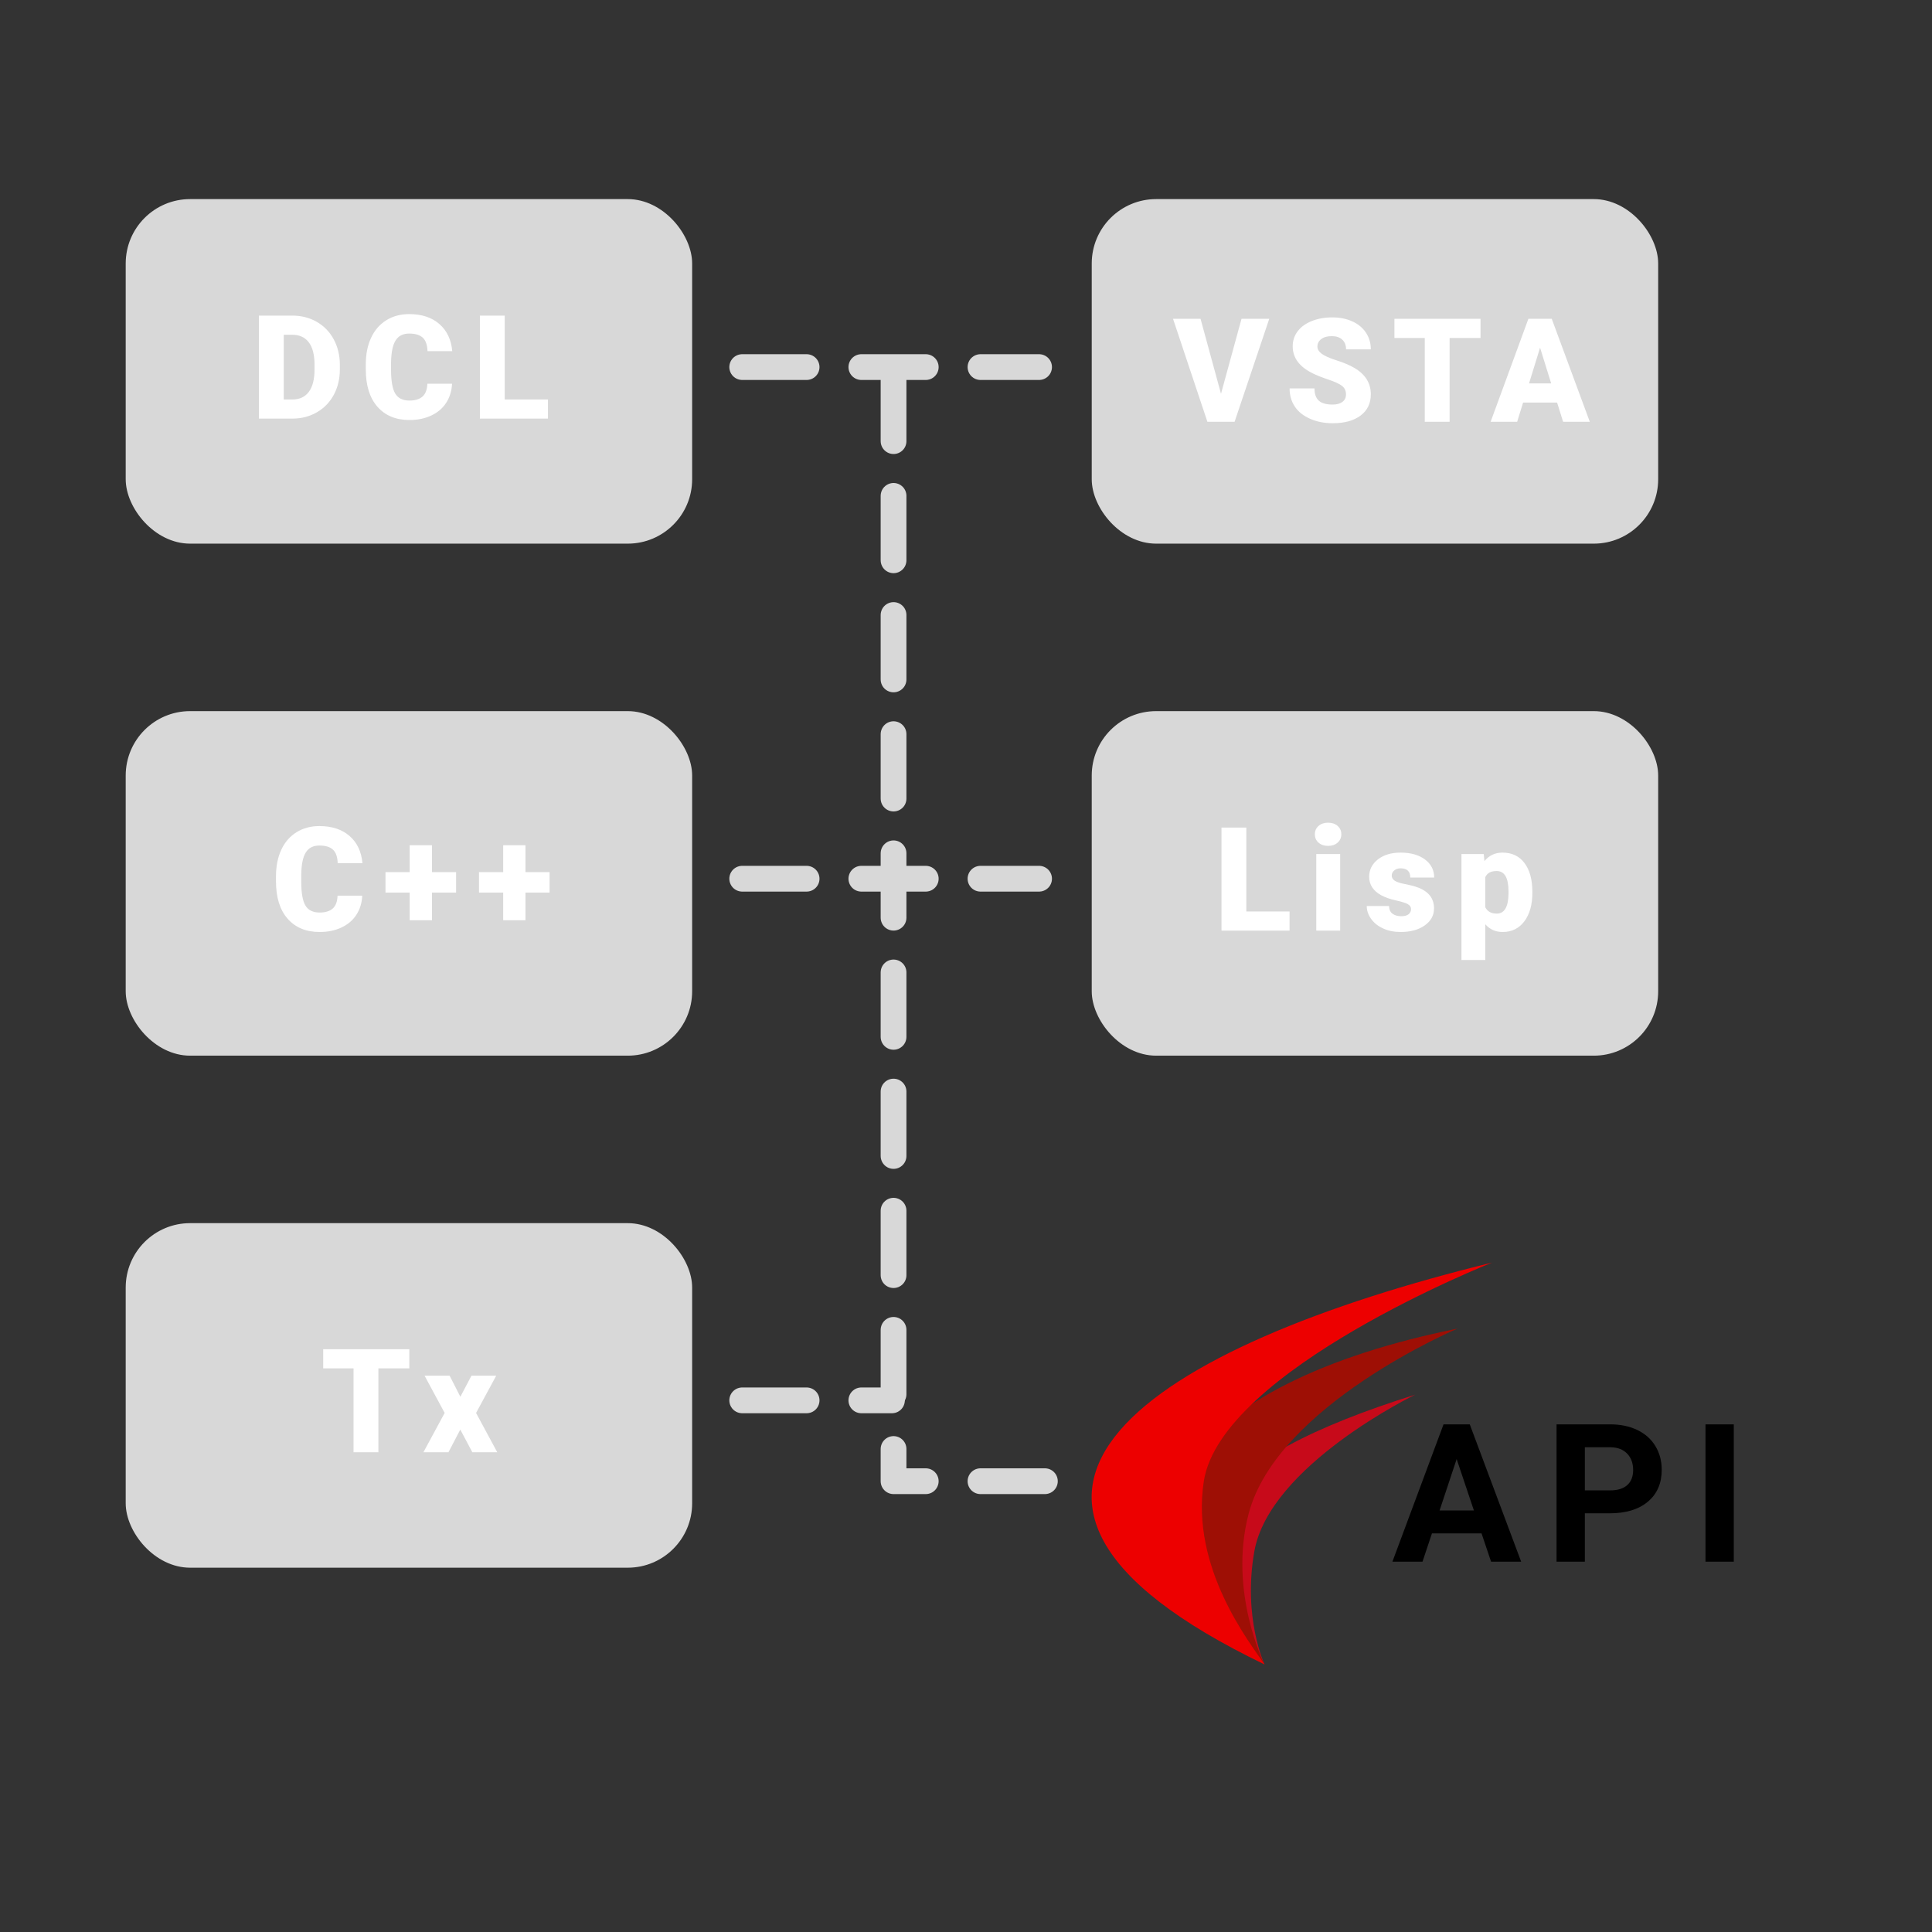
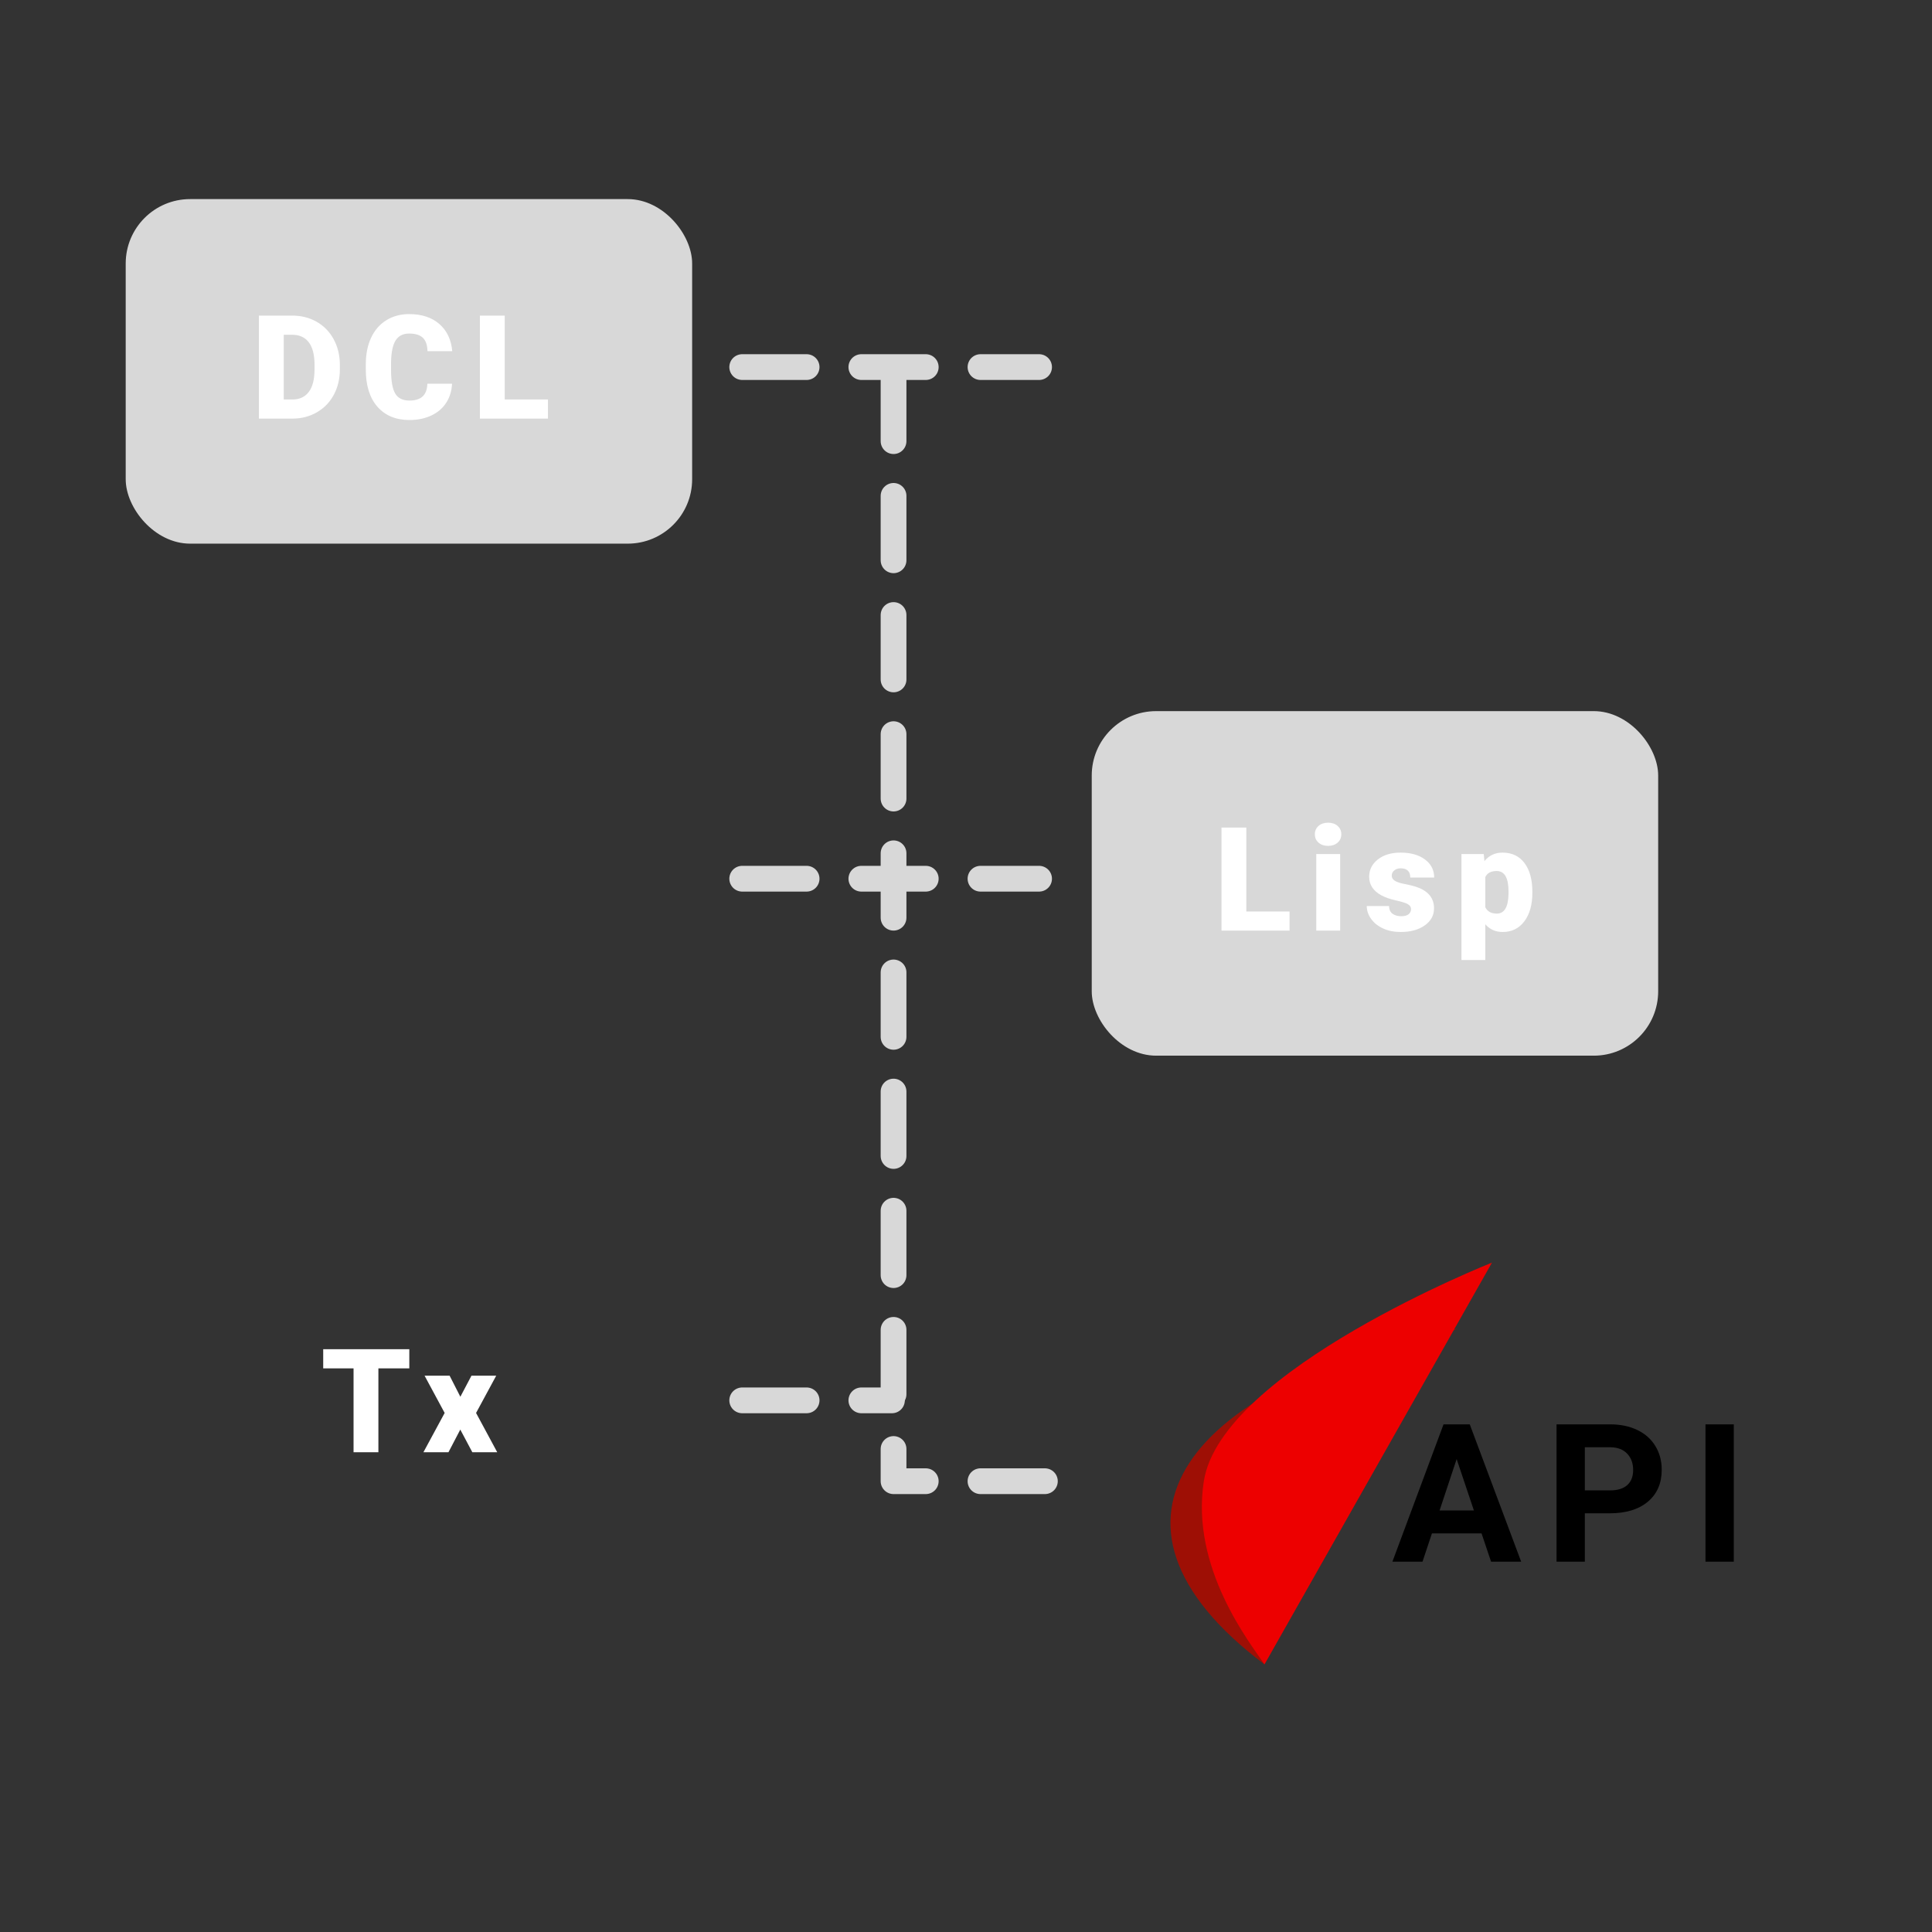
<svg xmlns="http://www.w3.org/2000/svg" width="600px" height="600px" viewBox="0 0 600 600" version="1.1">
  <rect x="0" y="0" width="600" height="600" fill="#333333" stroke="none" />
  <title>OEM_apis Copy</title>
  <desc>Created with Sketch.</desc>
  <defs />
  <g id="Page-1" stroke="none" stroke-width="1" fill="none" fill-rule="evenodd">
    <g id="OEM_apis-Copy">
      <rect id="Rectangle-9" fill="#D8D8D8" x="39.039" y="61.832" width="175.913" height="107.002" rx="20" />
-       <rect id="Rectangle-9-Copy" fill="#D8D8D8" x="39.039" y="220.846" width="175.913" height="107.002" rx="20" />
-       <rect id="Rectangle-9-Copy-2" fill="#D8D8D8" x="39.039" y="379.861" width="175.913" height="107.002" rx="20" />
      <rect id="Rectangle-9-Copy-4" fill="#D8D8D8" x="339.048" y="220.846" width="175.913" height="107.002" rx="20" />
-       <rect id="Rectangle-9-Copy-5" fill="#D8D8D8" x="339.048" y="61.832" width="175.913" height="107.002" rx="20" />
      <path d="M80.411,130 L80.411,98.008 L90.716,98.008 C93.543,98.008 96.084,98.649 98.34,99.93 C100.596,101.212 102.358,103.021 103.625,105.358 C104.892,107.694 105.533,110.312 105.547,113.213 L105.547,114.685 C105.547,117.615 104.928,120.24 103.691,122.562 C102.453,124.884 100.71,126.7 98.461,128.011 C96.213,129.323 93.704,129.985 90.936,130 L80.411,130 Z M88.123,103.962 L88.123,124.067 L90.804,124.067 C93.016,124.067 94.715,123.28 95.901,121.705 C97.088,120.131 97.681,117.791 97.681,114.685 L97.681,113.301 C97.681,110.21 97.088,107.881 95.901,106.313 C94.715,104.746 92.986,103.962 90.716,103.962 L88.123,103.962 Z M140.386,119.167 C140.284,121.394 139.683,123.361 138.584,125.067 C137.486,126.774 135.944,128.096 133.959,129.033 C131.974,129.971 129.708,130.439 127.159,130.439 C122.955,130.439 119.644,129.07 117.227,126.331 C114.81,123.591 113.602,119.724 113.602,114.729 L113.602,113.147 C113.602,110.012 114.147,107.269 115.239,104.918 C116.33,102.567 117.901,100.751 119.952,99.469 C122.002,98.187 124.375,97.546 127.071,97.546 C130.953,97.546 134.073,98.568 136.431,100.612 C138.79,102.655 140.13,105.471 140.452,109.06 L132.762,109.06 C132.703,107.112 132.212,105.713 131.29,104.863 C130.367,104.014 128.96,103.589 127.071,103.589 C125.152,103.589 123.746,104.307 122.852,105.742 C121.958,107.178 121.49,109.47 121.446,112.62 L121.446,114.883 C121.446,118.296 121.874,120.735 122.731,122.2 C123.588,123.665 125.064,124.397 127.159,124.397 C128.931,124.397 130.286,123.979 131.224,123.145 C132.161,122.31 132.659,120.984 132.718,119.167 L140.386,119.167 Z M156.746,124.067 L170.171,124.067 L170.171,130 L149.034,130 L149.034,98.008 L156.746,98.008 L156.746,124.067 Z" id="DCL" fill="#FFFFFF" />
-       <path d="M379.192,122.299 L385.564,99.008 L394.177,99.008 L383.41,131 L374.973,131 L364.294,99.008 L372.842,99.008 L379.192,122.299 Z M418.008,122.497 C418.008,121.369 417.608,120.49 416.81,119.86 C416.012,119.23 414.609,118.578 412.602,117.904 C410.595,117.23 408.955,116.579 407.68,115.949 C403.535,113.913 401.462,111.115 401.462,107.555 C401.462,105.783 401.979,104.219 403.011,102.864 C404.044,101.509 405.505,100.454 407.395,99.7 C409.284,98.946 411.408,98.568 413.767,98.568 C416.067,98.568 418.128,98.979 419.952,99.799 C421.776,100.619 423.193,101.787 424.204,103.303 C425.215,104.82 425.72,106.552 425.72,108.5 L418.03,108.5 C418.03,107.196 417.63,106.186 416.832,105.468 C416.034,104.75 414.953,104.391 413.591,104.391 C412.214,104.391 411.126,104.695 410.328,105.303 C409.53,105.911 409.131,106.684 409.131,107.621 C409.131,108.441 409.57,109.185 410.449,109.851 C411.328,110.518 412.873,111.206 415.085,111.917 C417.297,112.627 419.114,113.393 420.534,114.213 C423.991,116.205 425.72,118.952 425.72,122.453 C425.72,125.251 424.665,127.448 422.556,129.044 C420.447,130.641 417.553,131.439 413.877,131.439 C411.284,131.439 408.937,130.974 406.834,130.044 C404.732,129.114 403.15,127.84 402.088,126.221 C401.026,124.602 400.495,122.738 400.495,120.629 L408.23,120.629 C408.23,122.343 408.673,123.606 409.559,124.419 C410.445,125.232 411.885,125.639 413.877,125.639 C415.151,125.639 416.158,125.364 416.898,124.815 C417.638,124.265 418.008,123.493 418.008,122.497 Z M459.79,104.962 L450.188,104.962 L450.188,131 L442.475,131 L442.475,104.962 L433.049,104.962 L433.049,99.008 L459.79,99.008 L459.79,104.962 Z M483.576,125.023 L473.008,125.023 L471.162,131 L462.922,131 L474.656,99.008 L481.906,99.008 L493.728,131 L485.444,131 L483.576,125.023 Z M474.853,119.069 L481.731,119.069 L478.281,107.973 L474.853,119.069 Z" id="VSTA" fill="#FFFFFF" />
-       <path d="M112.497,278.167 C112.395,280.394 111.794,282.361 110.695,284.067 C109.597,285.774 108.055,287.096 106.07,288.033 C104.085,288.971 101.818,289.439 99.27,289.439 C95.065,289.439 91.755,288.07 89.338,285.331 C86.921,282.591 85.712,278.724 85.712,273.729 L85.712,272.147 C85.712,269.012 86.258,266.269 87.349,263.918 C88.441,261.567 90.012,259.751 92.062,258.469 C94.113,257.187 96.486,256.546 99.182,256.546 C103.063,256.546 106.184,257.568 108.542,259.612 C110.9,261.655 112.241,264.471 112.563,268.06 L104.873,268.06 C104.814,266.112 104.323,264.713 103.4,263.863 C102.478,263.014 101.071,262.589 99.182,262.589 C97.263,262.589 95.856,263.307 94.963,264.742 C94.069,266.178 93.601,268.47 93.557,271.62 L93.557,273.883 C93.557,277.296 93.985,279.735 94.842,281.2 C95.699,282.665 97.175,283.397 99.27,283.397 C101.042,283.397 102.397,282.979 103.334,282.145 C104.272,281.31 104.77,279.984 104.829,278.167 L112.497,278.167 Z M134.152,270.851 L141.645,270.851 L141.645,277.201 L134.152,277.201 L134.152,285.792 L127.231,285.792 L127.231,277.201 L119.716,277.201 L119.716,270.851 L127.231,270.851 L127.231,262.501 L134.152,262.501 L134.152,270.851 Z M163.19,270.851 L170.683,270.851 L170.683,277.201 L163.19,277.201 L163.19,285.792 L156.269,285.792 L156.269,277.201 L148.754,277.201 L148.754,270.851 L156.269,270.851 L156.269,262.501 L163.19,262.501 L163.19,270.851 Z" id="C++" fill="#FFFFFF" />
      <path d="M387.057,283.067 L400.483,283.067 L400.483,289 L379.345,289 L379.345,257.008 L387.057,257.008 L387.057,283.067 Z M416.205,289 L408.779,289 L408.779,265.226 L416.205,265.226 L416.205,289 Z M408.339,259.095 C408.339,258.041 408.72,257.176 409.482,256.502 C410.243,255.829 411.232,255.492 412.448,255.492 C413.664,255.492 414.653,255.829 415.414,256.502 C416.176,257.176 416.557,258.041 416.557,259.095 C416.557,260.15 416.176,261.014 415.414,261.688 C414.653,262.362 413.664,262.699 412.448,262.699 C411.232,262.699 410.243,262.362 409.482,261.688 C408.72,261.014 408.339,260.15 408.339,259.095 Z M438.212,282.32 C438.212,281.69 437.883,281.185 437.223,280.804 C436.564,280.423 435.312,280.028 433.466,279.618 C431.62,279.208 430.097,278.669 428.896,278.003 C427.695,277.336 426.779,276.527 426.149,275.575 C425.519,274.623 425.204,273.531 425.204,272.301 C425.204,270.118 426.105,268.32 427.907,266.906 C429.709,265.493 432.067,264.786 434.982,264.786 C438.117,264.786 440.636,265.497 442.541,266.917 C444.445,268.338 445.397,270.206 445.397,272.521 L437.97,272.521 C437.97,270.616 436.967,269.664 434.96,269.664 C434.184,269.664 433.532,269.88 433.005,270.312 C432.477,270.744 432.214,271.283 432.214,271.927 C432.214,272.586 432.536,273.121 433.18,273.531 C433.825,273.941 434.854,274.278 436.268,274.542 C437.681,274.806 438.923,275.121 439.992,275.487 C443.566,276.717 445.353,278.922 445.353,282.101 C445.353,284.269 444.39,286.034 442.464,287.396 C440.538,288.758 438.044,289.439 434.982,289.439 C432.946,289.439 431.13,289.073 429.533,288.341 C427.936,287.608 426.691,286.612 425.798,285.353 C424.904,284.093 424.457,282.767 424.457,281.375 L431.379,281.375 C431.408,282.474 431.774,283.276 432.477,283.781 C433.18,284.287 434.081,284.54 435.18,284.54 C436.191,284.54 436.949,284.334 437.454,283.924 C437.959,283.514 438.212,282.979 438.212,282.32 Z M475.885,277.289 C475.885,280.98 475.054,283.928 473.392,286.133 C471.729,288.337 469.484,289.439 466.657,289.439 C464.474,289.439 462.68,288.641 461.274,287.044 L461.274,298.141 L453.869,298.141 L453.869,265.226 L460.79,265.226 L461.01,267.423 C462.431,265.665 464.299,264.786 466.613,264.786 C469.543,264.786 471.821,265.866 473.447,268.027 C475.073,270.188 475.885,273.158 475.885,276.937 L475.885,277.289 Z M468.481,276.827 C468.481,272.608 467.25,270.499 464.789,270.499 C463.031,270.499 461.86,271.129 461.274,272.389 L461.274,281.749 C461.918,283.067 463.105,283.727 464.833,283.727 C467.192,283.727 468.407,281.69 468.481,277.618 L468.481,276.827 Z" id="Lisp" fill="#FFFFFF" />
      <path d="M127.115,424.962 L117.513,424.962 L117.513,451 L109.8,451 L109.8,424.962 L100.374,424.962 L100.374,419.008 L127.115,419.008 L127.115,424.962 Z M142.969,433.773 L146.419,427.226 L154.109,427.226 L147.847,438.805 L154.417,451 L146.683,451 L142.947,443.969 L139.278,451 L131.5,451 L138.091,438.805 L131.851,427.226 L139.629,427.226 L142.969,433.773 Z" id="Tx" fill="#FFFFFF" />
      <path d="M460.109,476.211 L444.699,476.211 L441.77,485 L432.424,485 L448.303,442.344 L456.447,442.344 L472.414,485 L463.068,485 L460.109,476.211 Z M447.072,469.092 L457.736,469.092 L452.375,453.125 L447.072,469.092 Z M492.188,469.971 L492.188,485 L483.398,485 L483.398,442.344 L500.039,442.344 C503.242,442.344 506.06,442.93 508.491,444.102 C510.923,445.273 512.793,446.938 514.102,449.097 C515.41,451.255 516.064,453.711 516.064,456.465 C516.064,460.645 514.634,463.94 511.772,466.353 C508.911,468.765 504.951,469.971 499.893,469.971 L492.188,469.971 Z M492.188,462.852 L500.039,462.852 C502.363,462.852 504.136,462.305 505.356,461.211 C506.577,460.117 507.188,458.555 507.188,456.523 C507.188,454.434 506.572,452.744 505.342,451.455 C504.111,450.166 502.412,449.502 500.244,449.463 L492.188,449.463 L492.188,462.852 Z M538.445,485 L529.656,485 L529.656,442.344 L538.445,442.344 L538.445,485 Z" id="API" fill="#000000" />
      <path d="M230.5,114 L322.695,114" id="Line" stroke="#D8D8D8" stroke-width="8" stroke-linecap="round" stroke-linejoin="round" stroke-dasharray="20,17" />
      <path d="M230.5,434.893 L277,434.893" id="Line-Copy" stroke="#D8D8D8" stroke-width="8" stroke-linecap="round" stroke-linejoin="round" stroke-dasharray="20,17" />
      <polyline id="Line-Copy" stroke="#D8D8D8" stroke-width="8" stroke-linecap="round" stroke-linejoin="round" stroke-dasharray="20,17" points="324.5 460 277.5 460 277.5 116.803" />
      <path d="M230.5,272.893 L322.695,272.893" id="Line" stroke="#D8D8D8" stroke-width="8" stroke-linecap="round" stroke-linejoin="round" stroke-dasharray="20,17" />
      <g id="ares-wing-red" transform="translate(339, 392)">
        <path d="M53.697,124.882 C53.697,124.882 46.913,110.367 50.54,89.817 C55.27,63.022 100.502,41.129 100.502,41.129 C37.886,60.751 13.075,85.436 53.697,124.882 Z" id="Shape" fill="#C70A1A" />
        <path d="M53.695,124.882 C53.695,124.882 42.377,102.378 48.792,78.042 C57.674,44.304 113.637,20.612 113.637,20.612 C30.849,37.23 -5.557,80.314 53.695,124.882 Z" id="Shape" fill="#9E0F05" />
-         <path d="M53.701,124.889 C49.151,118.165 30.684,94.906 34.853,68.028 C40.217,33.426 124.342,0.121 124.342,0.121 C19.557,25.74 -55.74,72.189 53.714,124.906" id="Shape" fill="#ED0000" />
+         <path d="M53.701,124.889 C49.151,118.165 30.684,94.906 34.853,68.028 C40.217,33.426 124.342,0.121 124.342,0.121 " id="Shape" fill="#ED0000" />
      </g>
      <rect id="Rectangle-11" x="0" y="0" width="600" height="600" />
    </g>
  </g>
</svg>